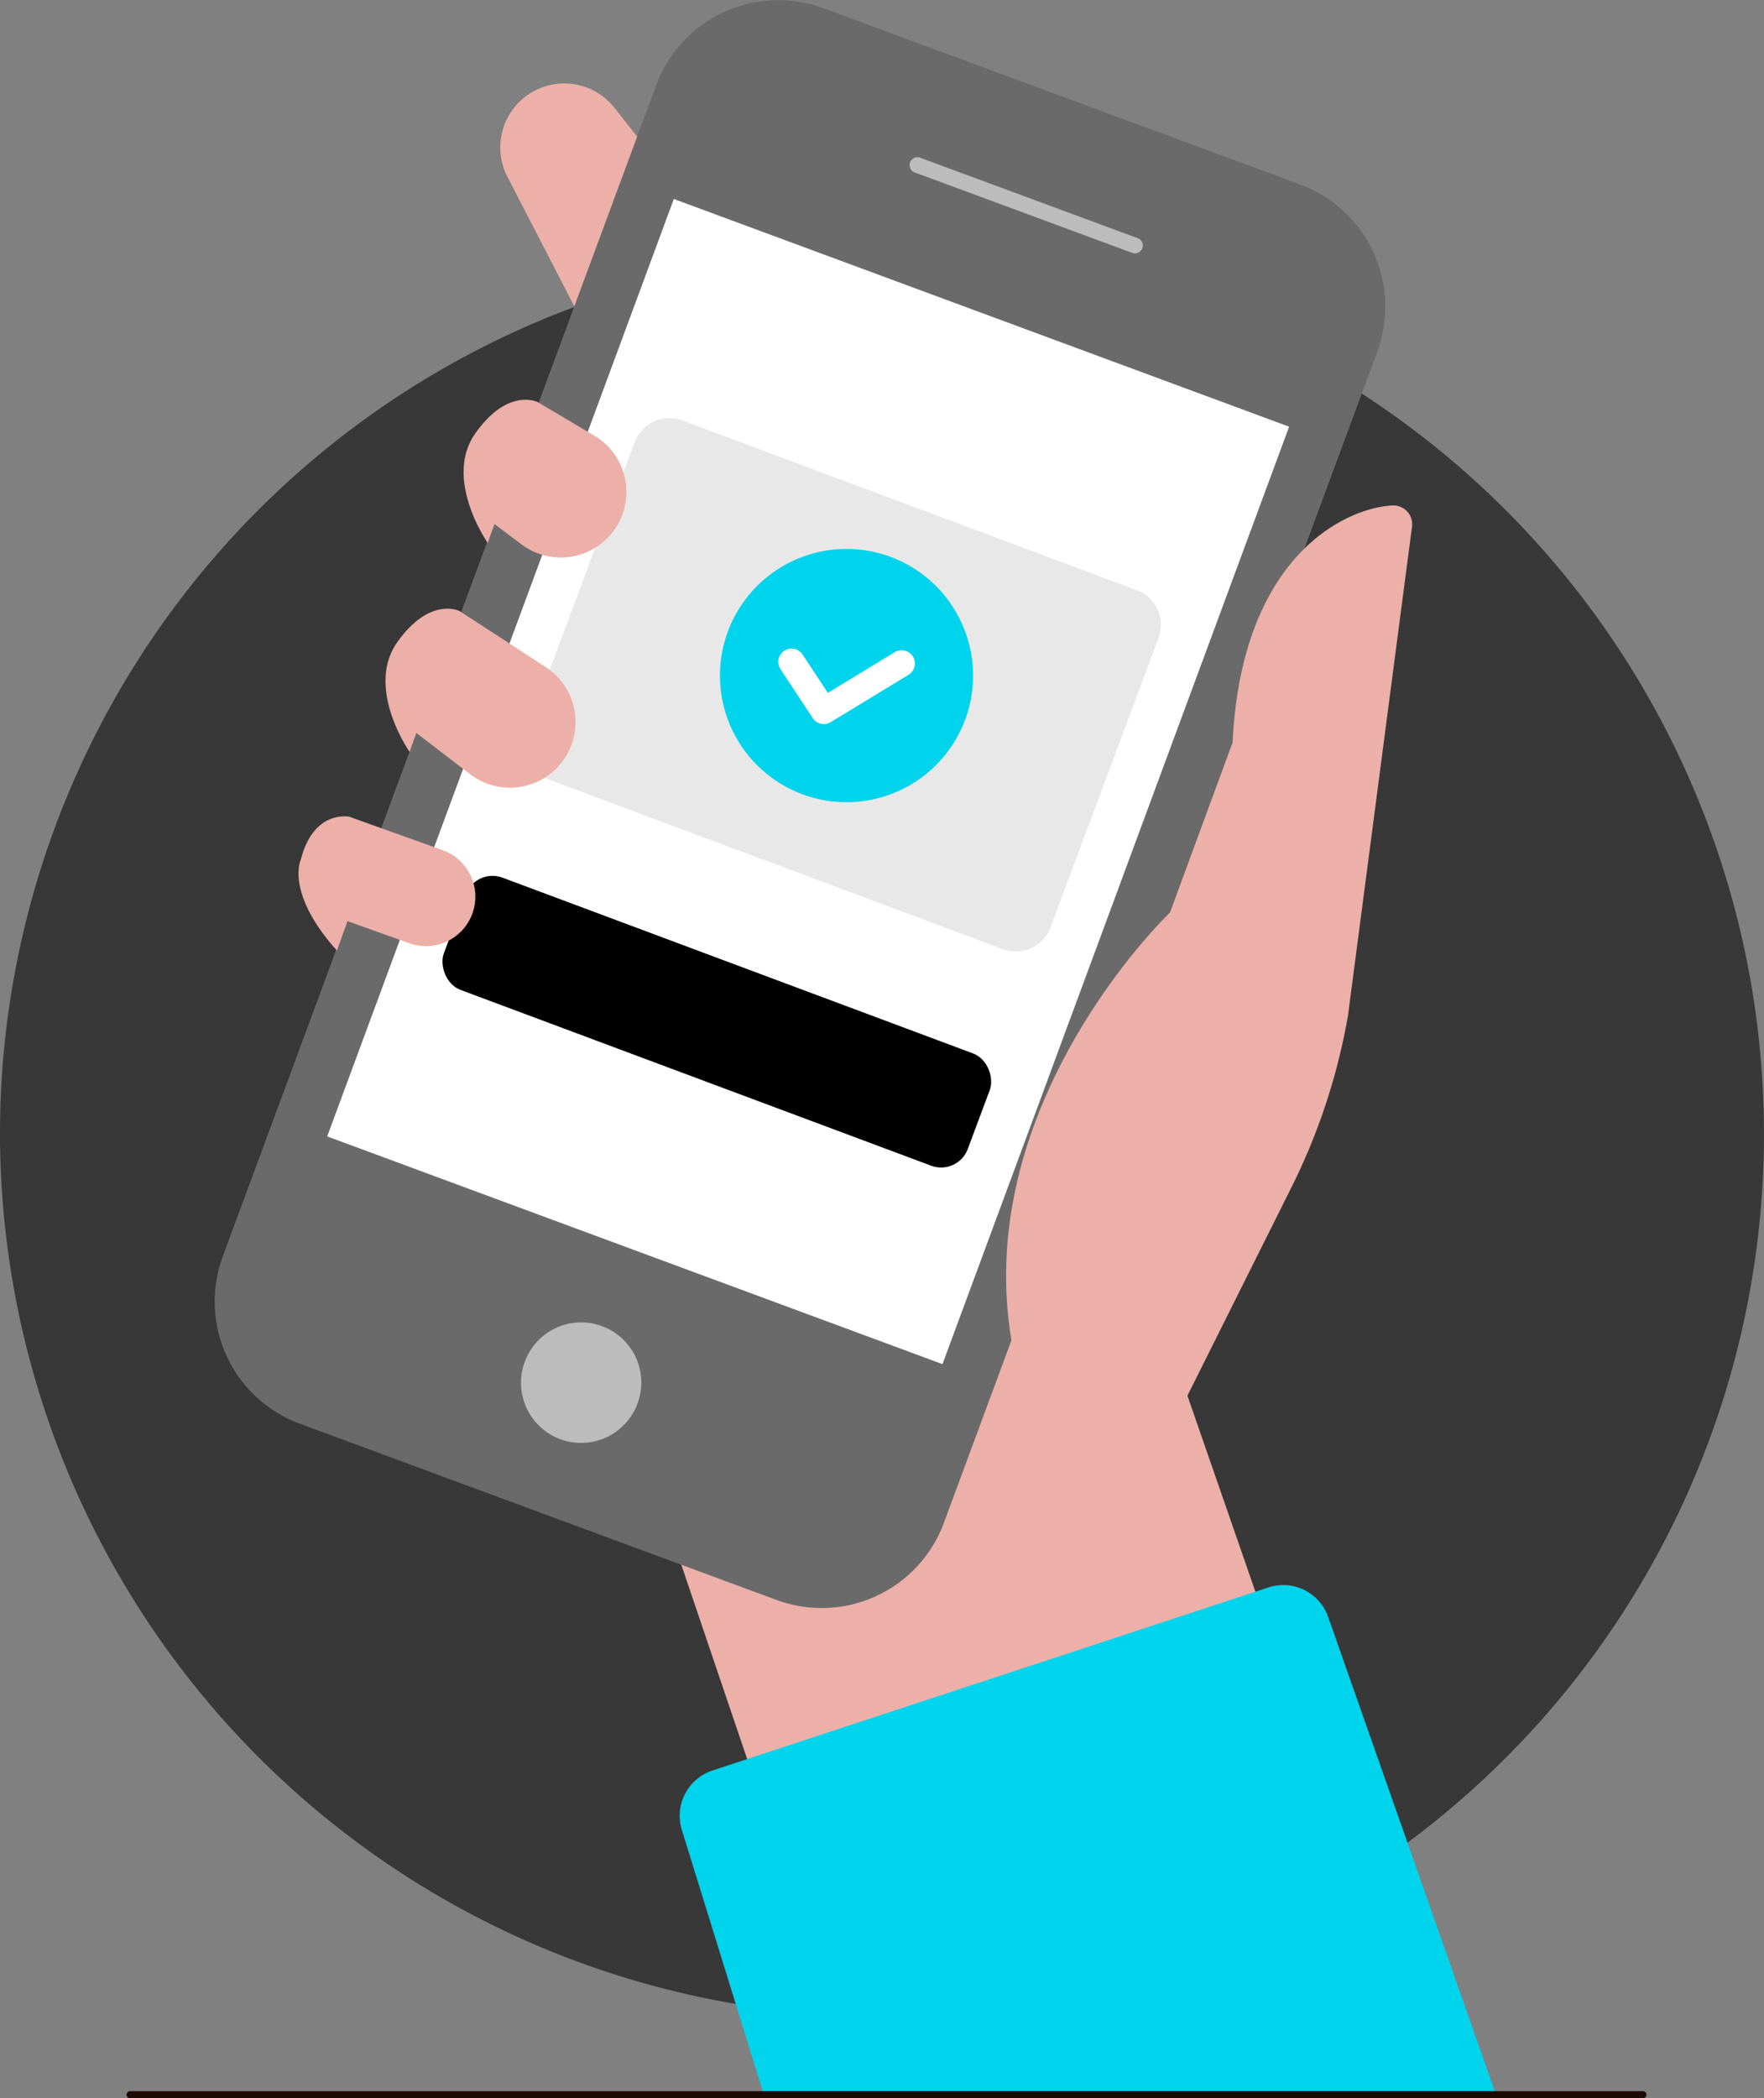
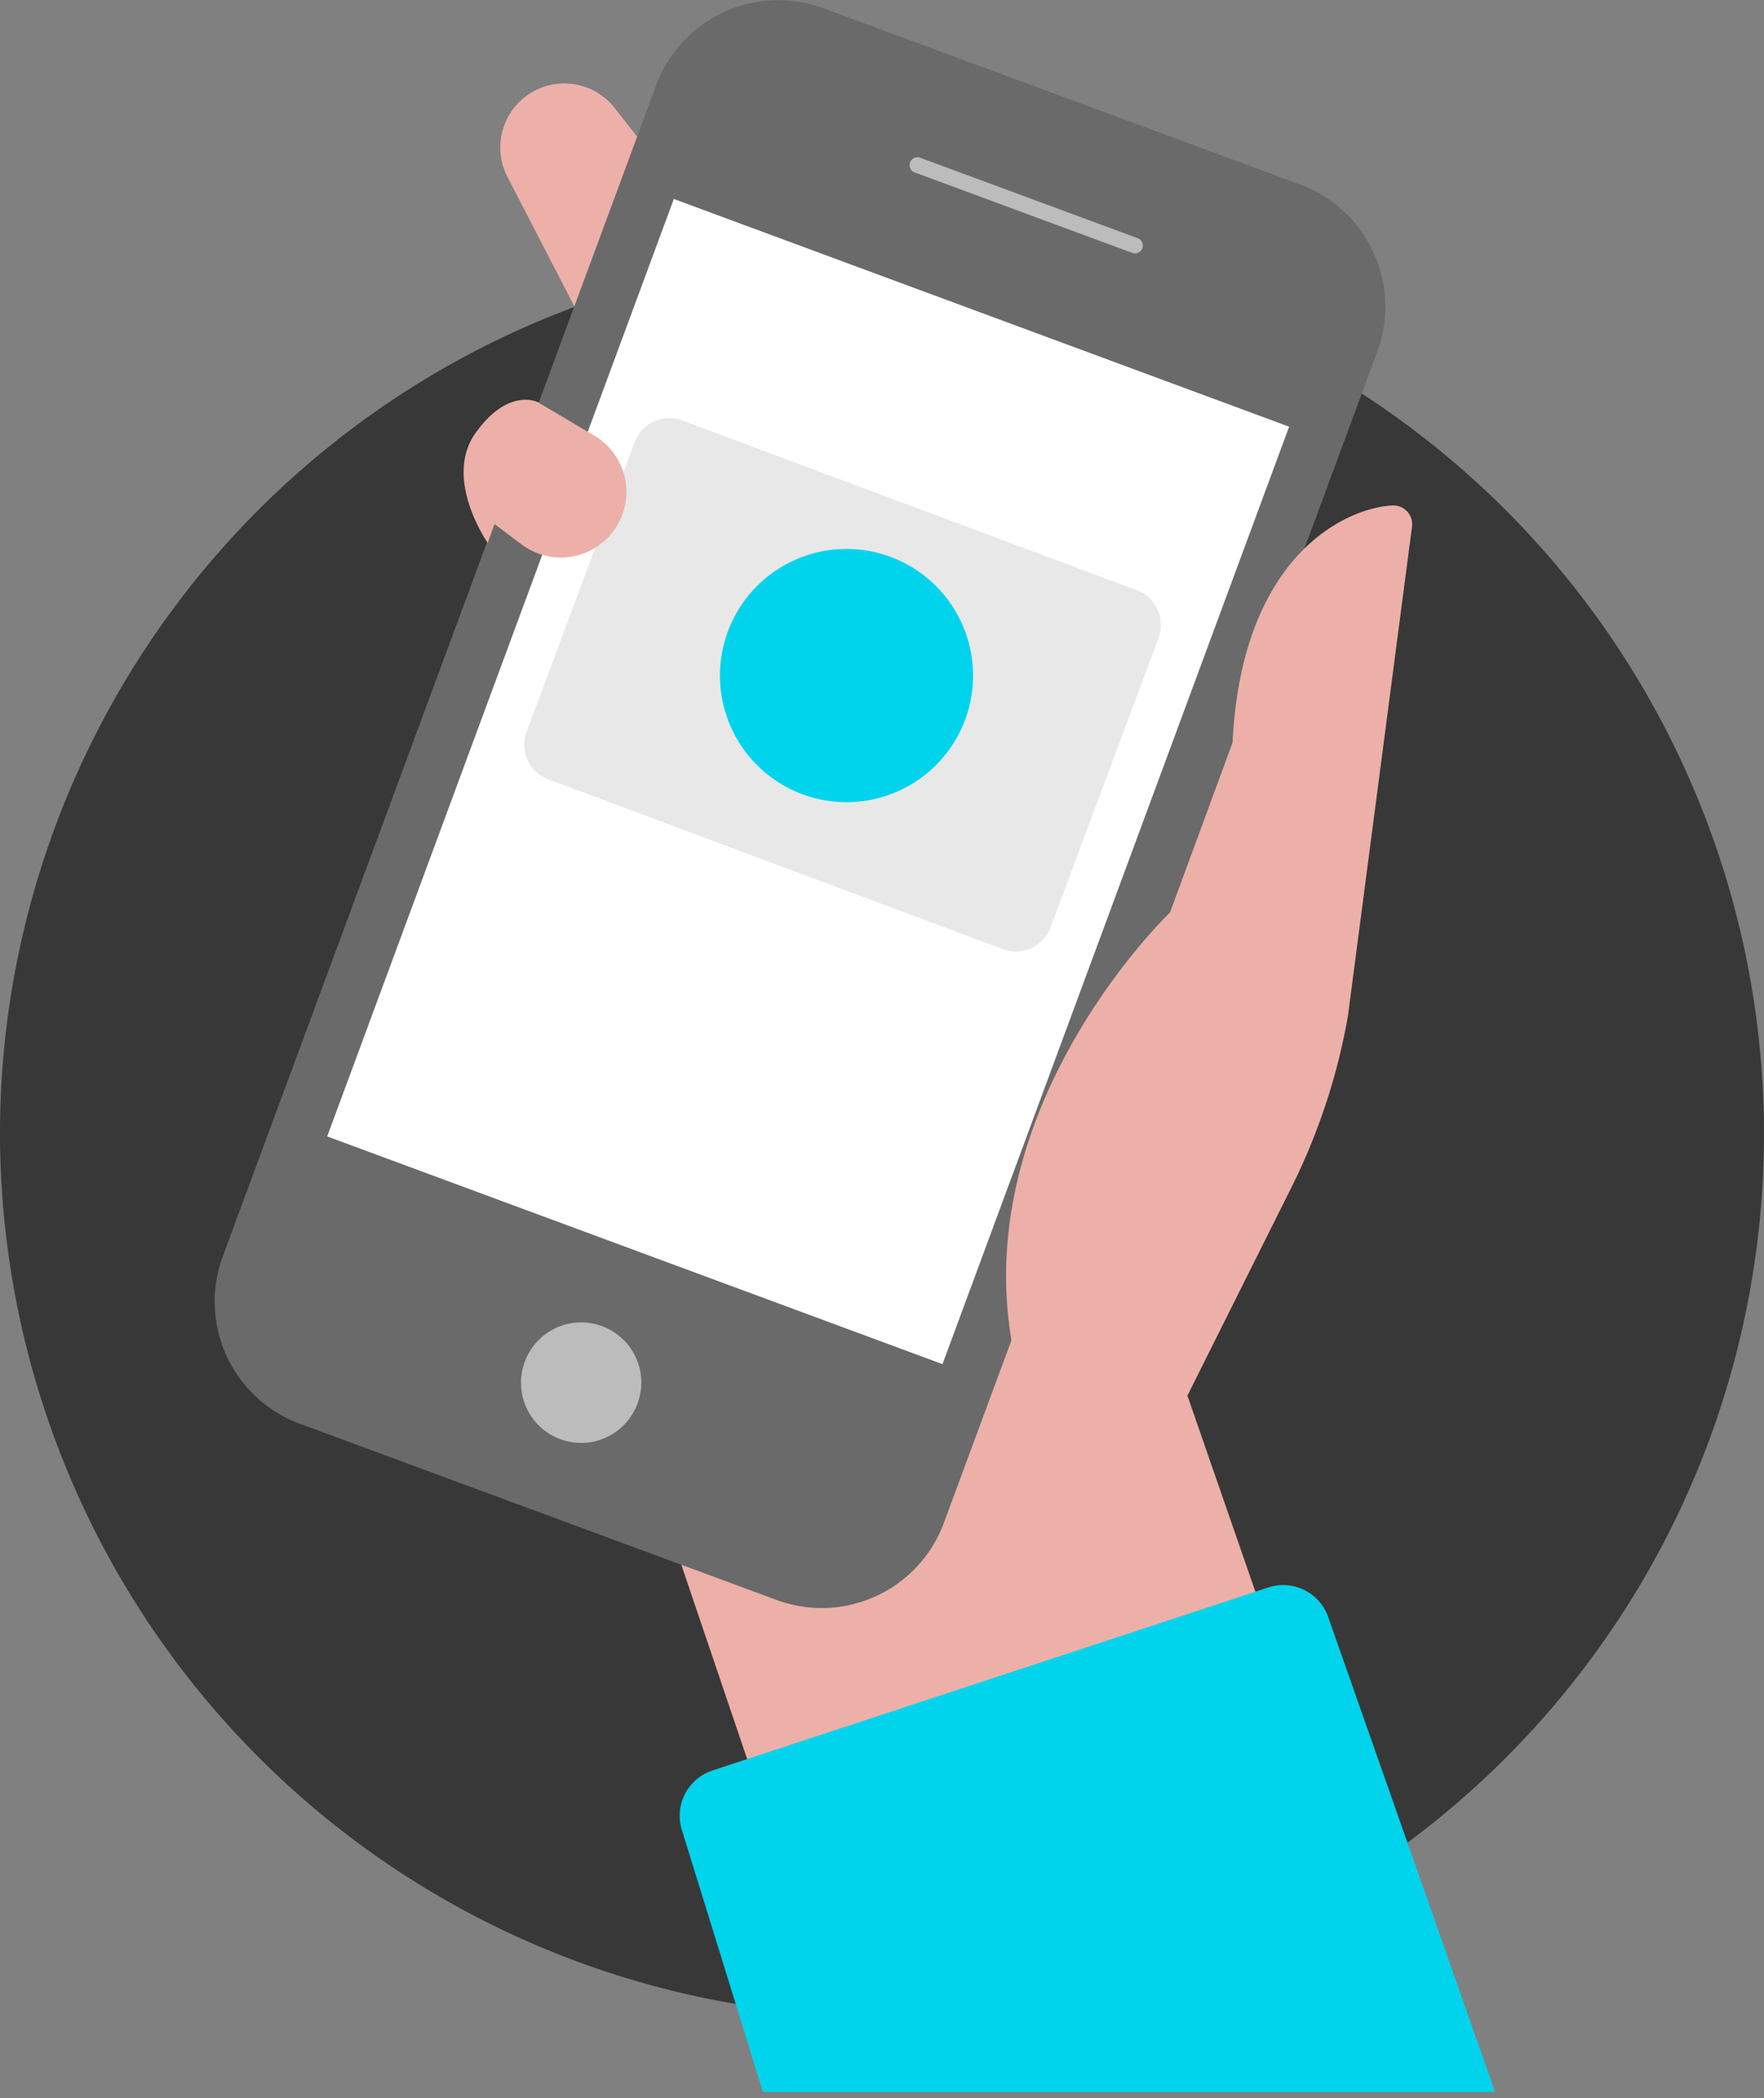
<svg xmlns="http://www.w3.org/2000/svg" width="122.068" height="145.131" viewBox="0 0 122.068 145.131">
  <rect x="0" y="0" width="122.068" height="145.131" fill="#808080" stroke="none" />
  <defs>
    <style>.a{fill:#383838;}.b{fill:#ecb0a9;}.c{fill:#6a6a6a;}.d{fill:#fff;}.e{fill:#bcbcbc;}.f{fill:#e8e8e8;}.g,.h{fill:#00d4ed;}.h{stroke:#fff;stroke-width:1.831px;}.h,.i{stroke-linecap:round;stroke-linejoin:round;}.i{fill:none;stroke:#1e0a05;stroke-width:0.489px;}</style>
  </defs>
  <g transform="translate(-1328.931 -1584.679)">
    <path class="a" d="M1207.3,2459.069a61.034,61.034,0,1,0-61.034-61.034A61.152,61.152,0,0,0,1207.3,2459.069Z" transform="translate(182.663 -734.92)" />
    <g transform="translate(1244.471 1431.8)">
      <g transform="translate(93.46 152.879)">
        <g transform="translate(5.854)">
          <path class="b" d="M143.974,171.185l-3.986-5.072a4.427,4.427,0,0,0-6.166-.785h0a4.427,4.427,0,0,0-1.248,5.552l5.5,10.641Z" transform="translate(-112.314 -158.648)" />
          <path class="b" d="M176.872,256.527l16.833,48.53L159,318.466l-13.393-39.5Z" transform="translate(-114.681 -174.765)" />
          <path class="c" d="M147,268.088,114.012,255.9a9.011,9.011,0,0,1-5.329-11.577l29.989-81a9.012,9.012,0,0,1,11.577-5.329l32.991,12.194a9.011,9.011,0,0,1,5.329,11.577l-29.989,81A9.012,9.012,0,0,1,147,268.088Z" transform="translate(-108.121 -157.424)" />
          <rect class="d" width="45.392" height="69.127" transform="matrix(0.938, 0.347, -0.347, 0.938, 31.775, 13.763)" />
          <path class="e" d="M167.126,170.632a.544.544,0,0,0-.372,1.022l15.064,5.568a.562.562,0,0,0,.416-.017.543.543,0,0,0-.039-1l-15.063-5.568Z" transform="translate(-118.319 -159.729)" />
          <path class="e" d="M139.387,268.536l-.089-.031a4.158,4.158,0,0,0-5.262,2.631,4.16,4.16,0,1,0,7.893,2.631h0a4.157,4.157,0,0,0-2.542-5.231Z" transform="translate(-112.619 -176.823)" />
          <g transform="translate(15.174 28.184)">
            <g transform="translate(0 29.023)">
-               <rect width="38.698" height="8.289" rx="1.968" transform="translate(2.899 2.81) rotate(20.475)" />
-             </g>
+               </g>
            <g transform="translate(5.518 0)">
              <path class="f" d="M2.57,0H36.129A2.57,2.57,0,0,1,38.7,2.57V23.927A2.569,2.569,0,0,1,36.129,26.5H2.569A2.569,2.569,0,0,1,0,23.927V2.57A2.57,2.57,0,0,1,2.57,0Z" transform="translate(9.268 0) rotate(20.475)" />
              <g transform="translate(14.271 9.784)">
                <path class="g" d="M167.465,215.269A8.758,8.758,0,1,1,162.323,204,8.758,8.758,0,0,1,167.465,215.269Z" transform="translate(-150.499 -203.445)" />
-                 <path class="h" d="M156.507,212.91l2.233,3.391,5.387-3.277" transform="translate(-151.551 -205.101)" />
              </g>
            </g>
          </g>
          <path class="b" d="M187.053,261.374l7.209-14.43a43.143,43.143,0,0,0,3.9-11.847l4.425-33.775a1.3,1.3,0,0,0-1.352-1.52c-3.2.159-10.422,3.439-11.058,16.391l-4.34,11.772s-18.211,17.383-8.459,37.24Z" transform="translate(-119.738 -164.839)" />
-           <path class="b" d="M138.244,193.539l-4.113-2.437s-2.034-1.041-4.3,2.133.84,7.608.84,7.608l.468-1.308,1.861,1.4a4.537,4.537,0,0,0,6.1-.582h0A4.538,4.538,0,0,0,138.244,193.539Z" transform="translate(-111.775 -163.288)" />
-           <path class="b" d="M133.579,212.521l-6-3.9s-2.034-1.041-4.3,2.133.839,7.608.839,7.608l.469-1.308,3.746,2.869a4.537,4.537,0,0,0,6.1-.583h0A4.537,4.537,0,0,0,133.579,212.521Z" transform="translate(-110.629 -166.354)" />
-           <path class="b" d="M125.121,228.2l-6.443-2.306s-2.474-.526-3.364,2.968c0,0-1.1,2.269,2.5,6.289l.73-2.04,4.275,1.53a3.421,3.421,0,0,0,4.408-2.168h0A3.422,3.422,0,0,0,125.121,228.2Z" transform="translate(-109.352 -169.4)" />
+           <path class="b" d="M138.244,193.539l-4.113-2.437s-2.034-1.041-4.3,2.133.84,7.608.84,7.608l.468-1.308,1.861,1.4a4.537,4.537,0,0,0,6.1-.582A4.538,4.538,0,0,0,138.244,193.539Z" transform="translate(-111.775 -163.288)" />
          <path class="g" d="M203.547,325.37,192,292.519a3.294,3.294,0,0,0-4.14-2.04l-38.471,12.661a3.3,3.3,0,0,0-2.1,4.152l5.6,18.078Z" transform="translate(-114.946 -180.677)" />
        </g>
-         <line class="i" x2="104.69" transform="translate(0 144.887)" />
      </g>
    </g>
  </g>
</svg>